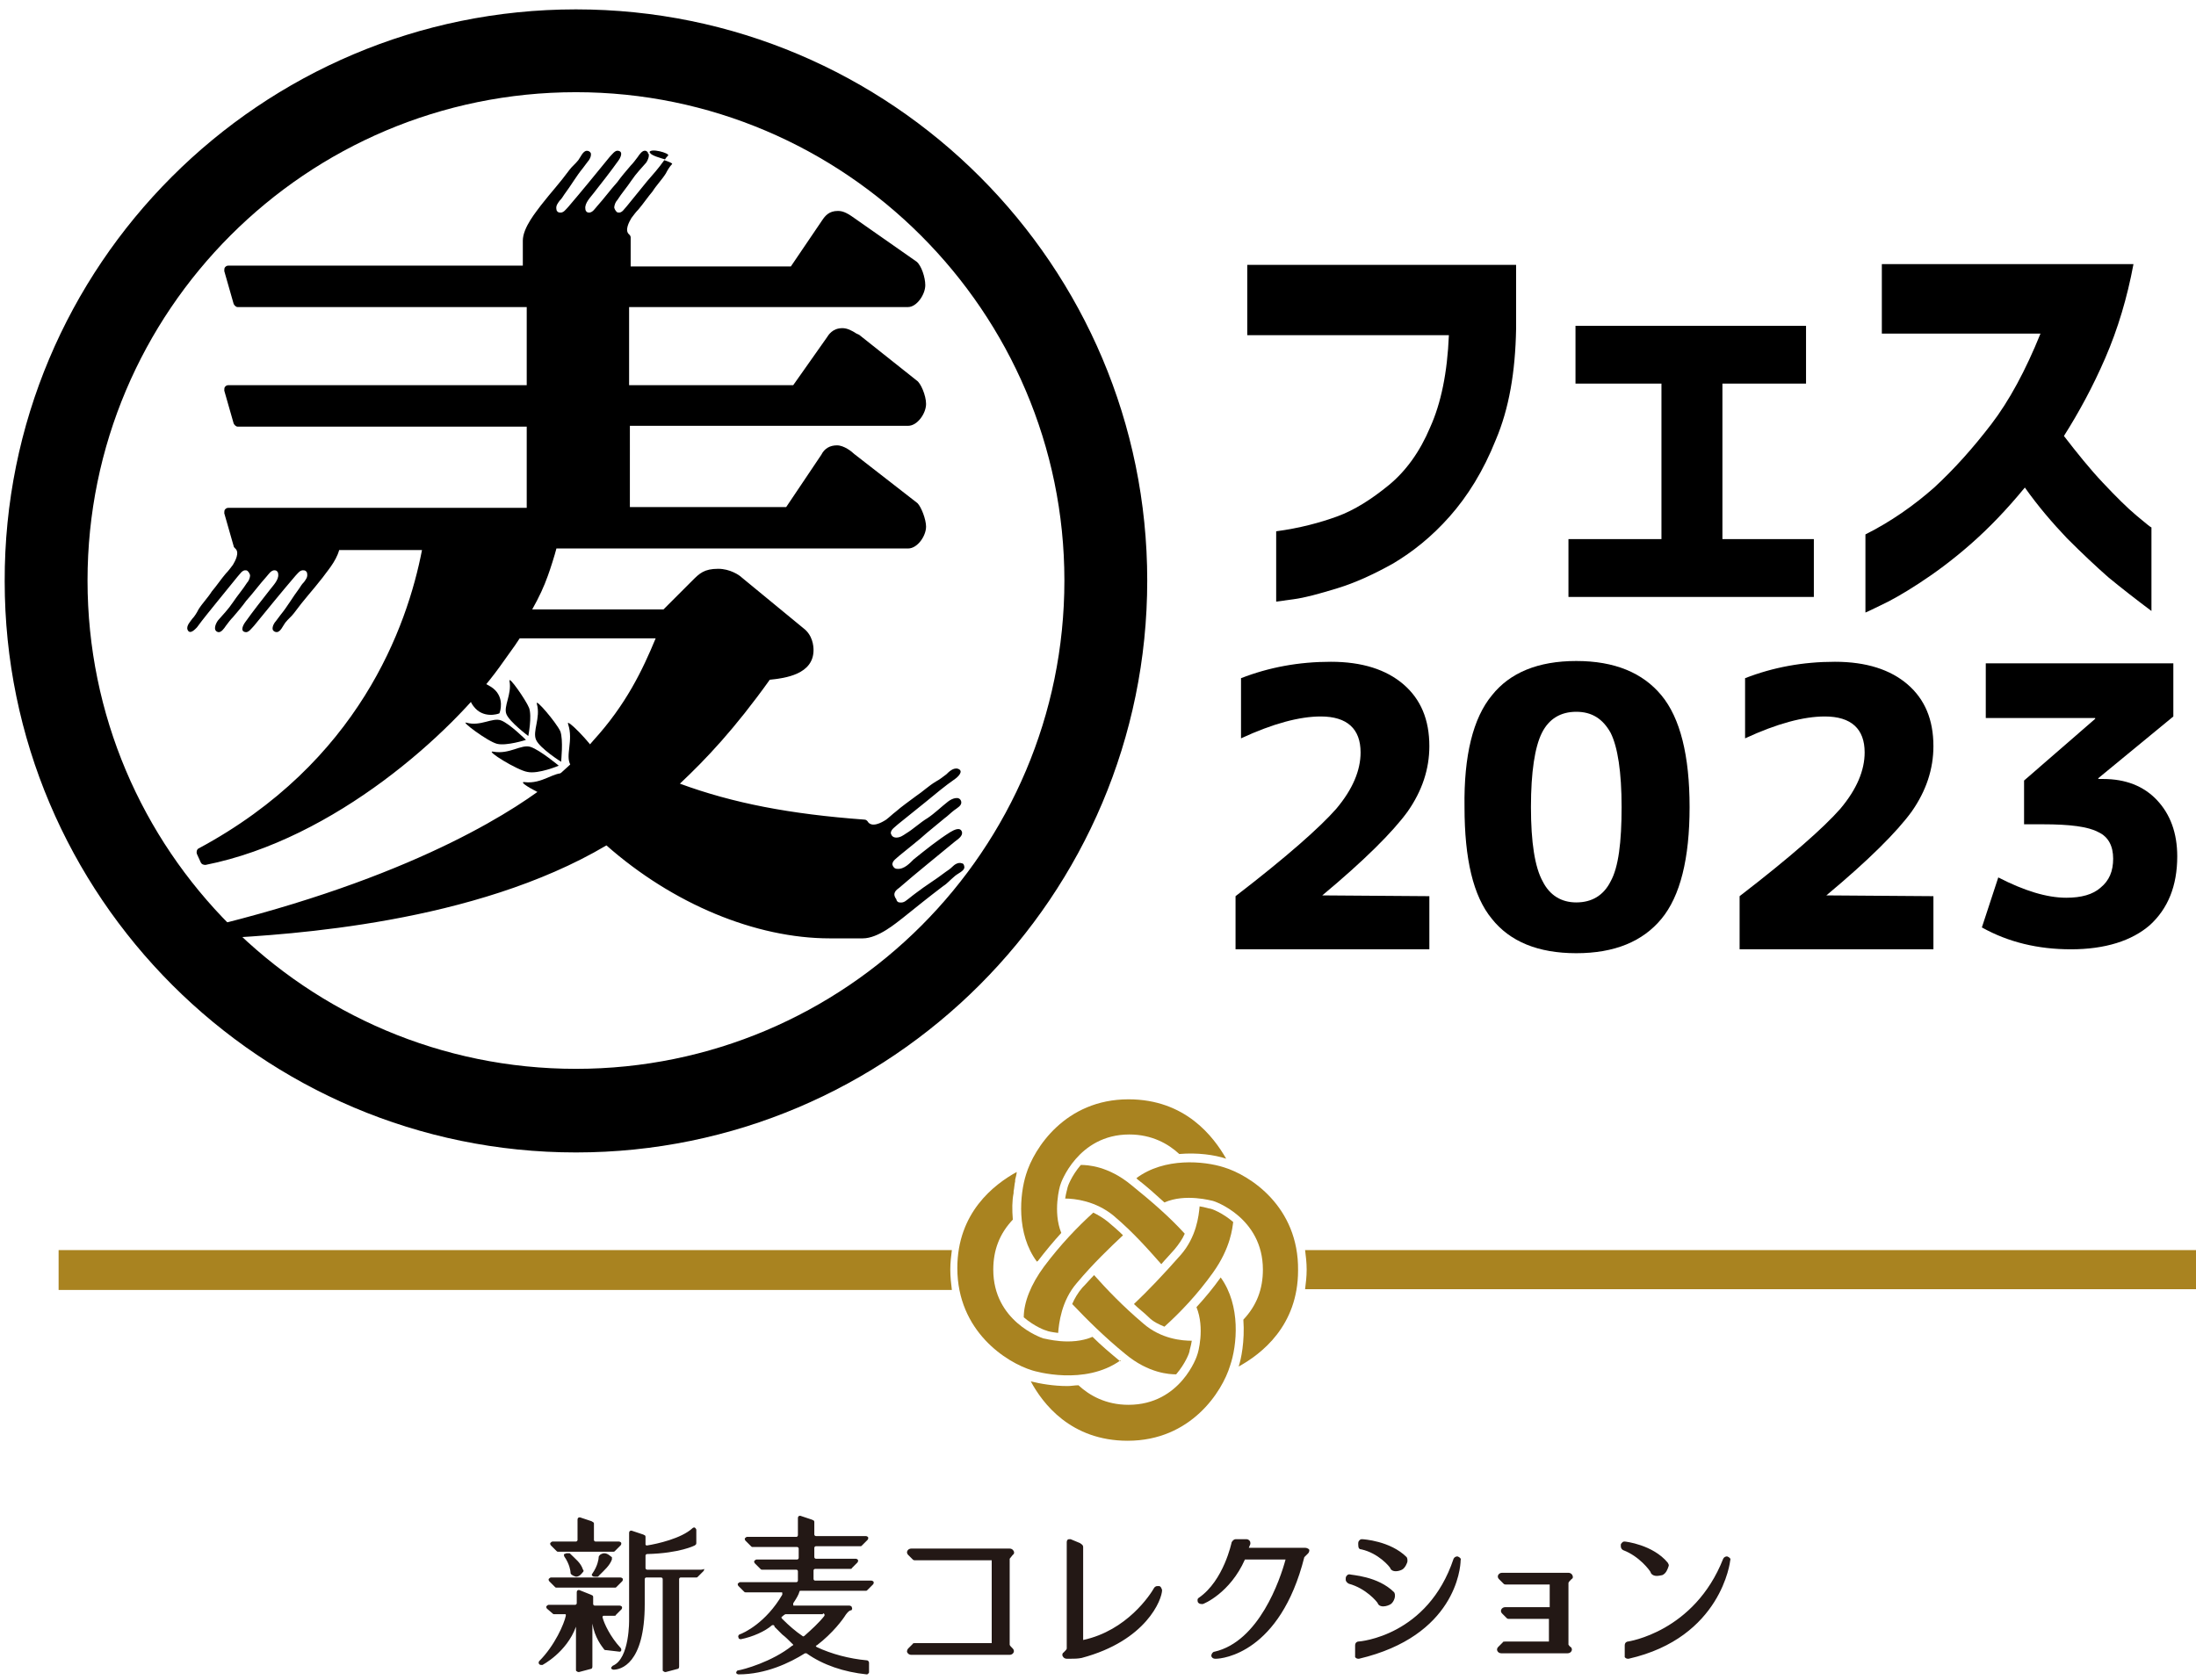
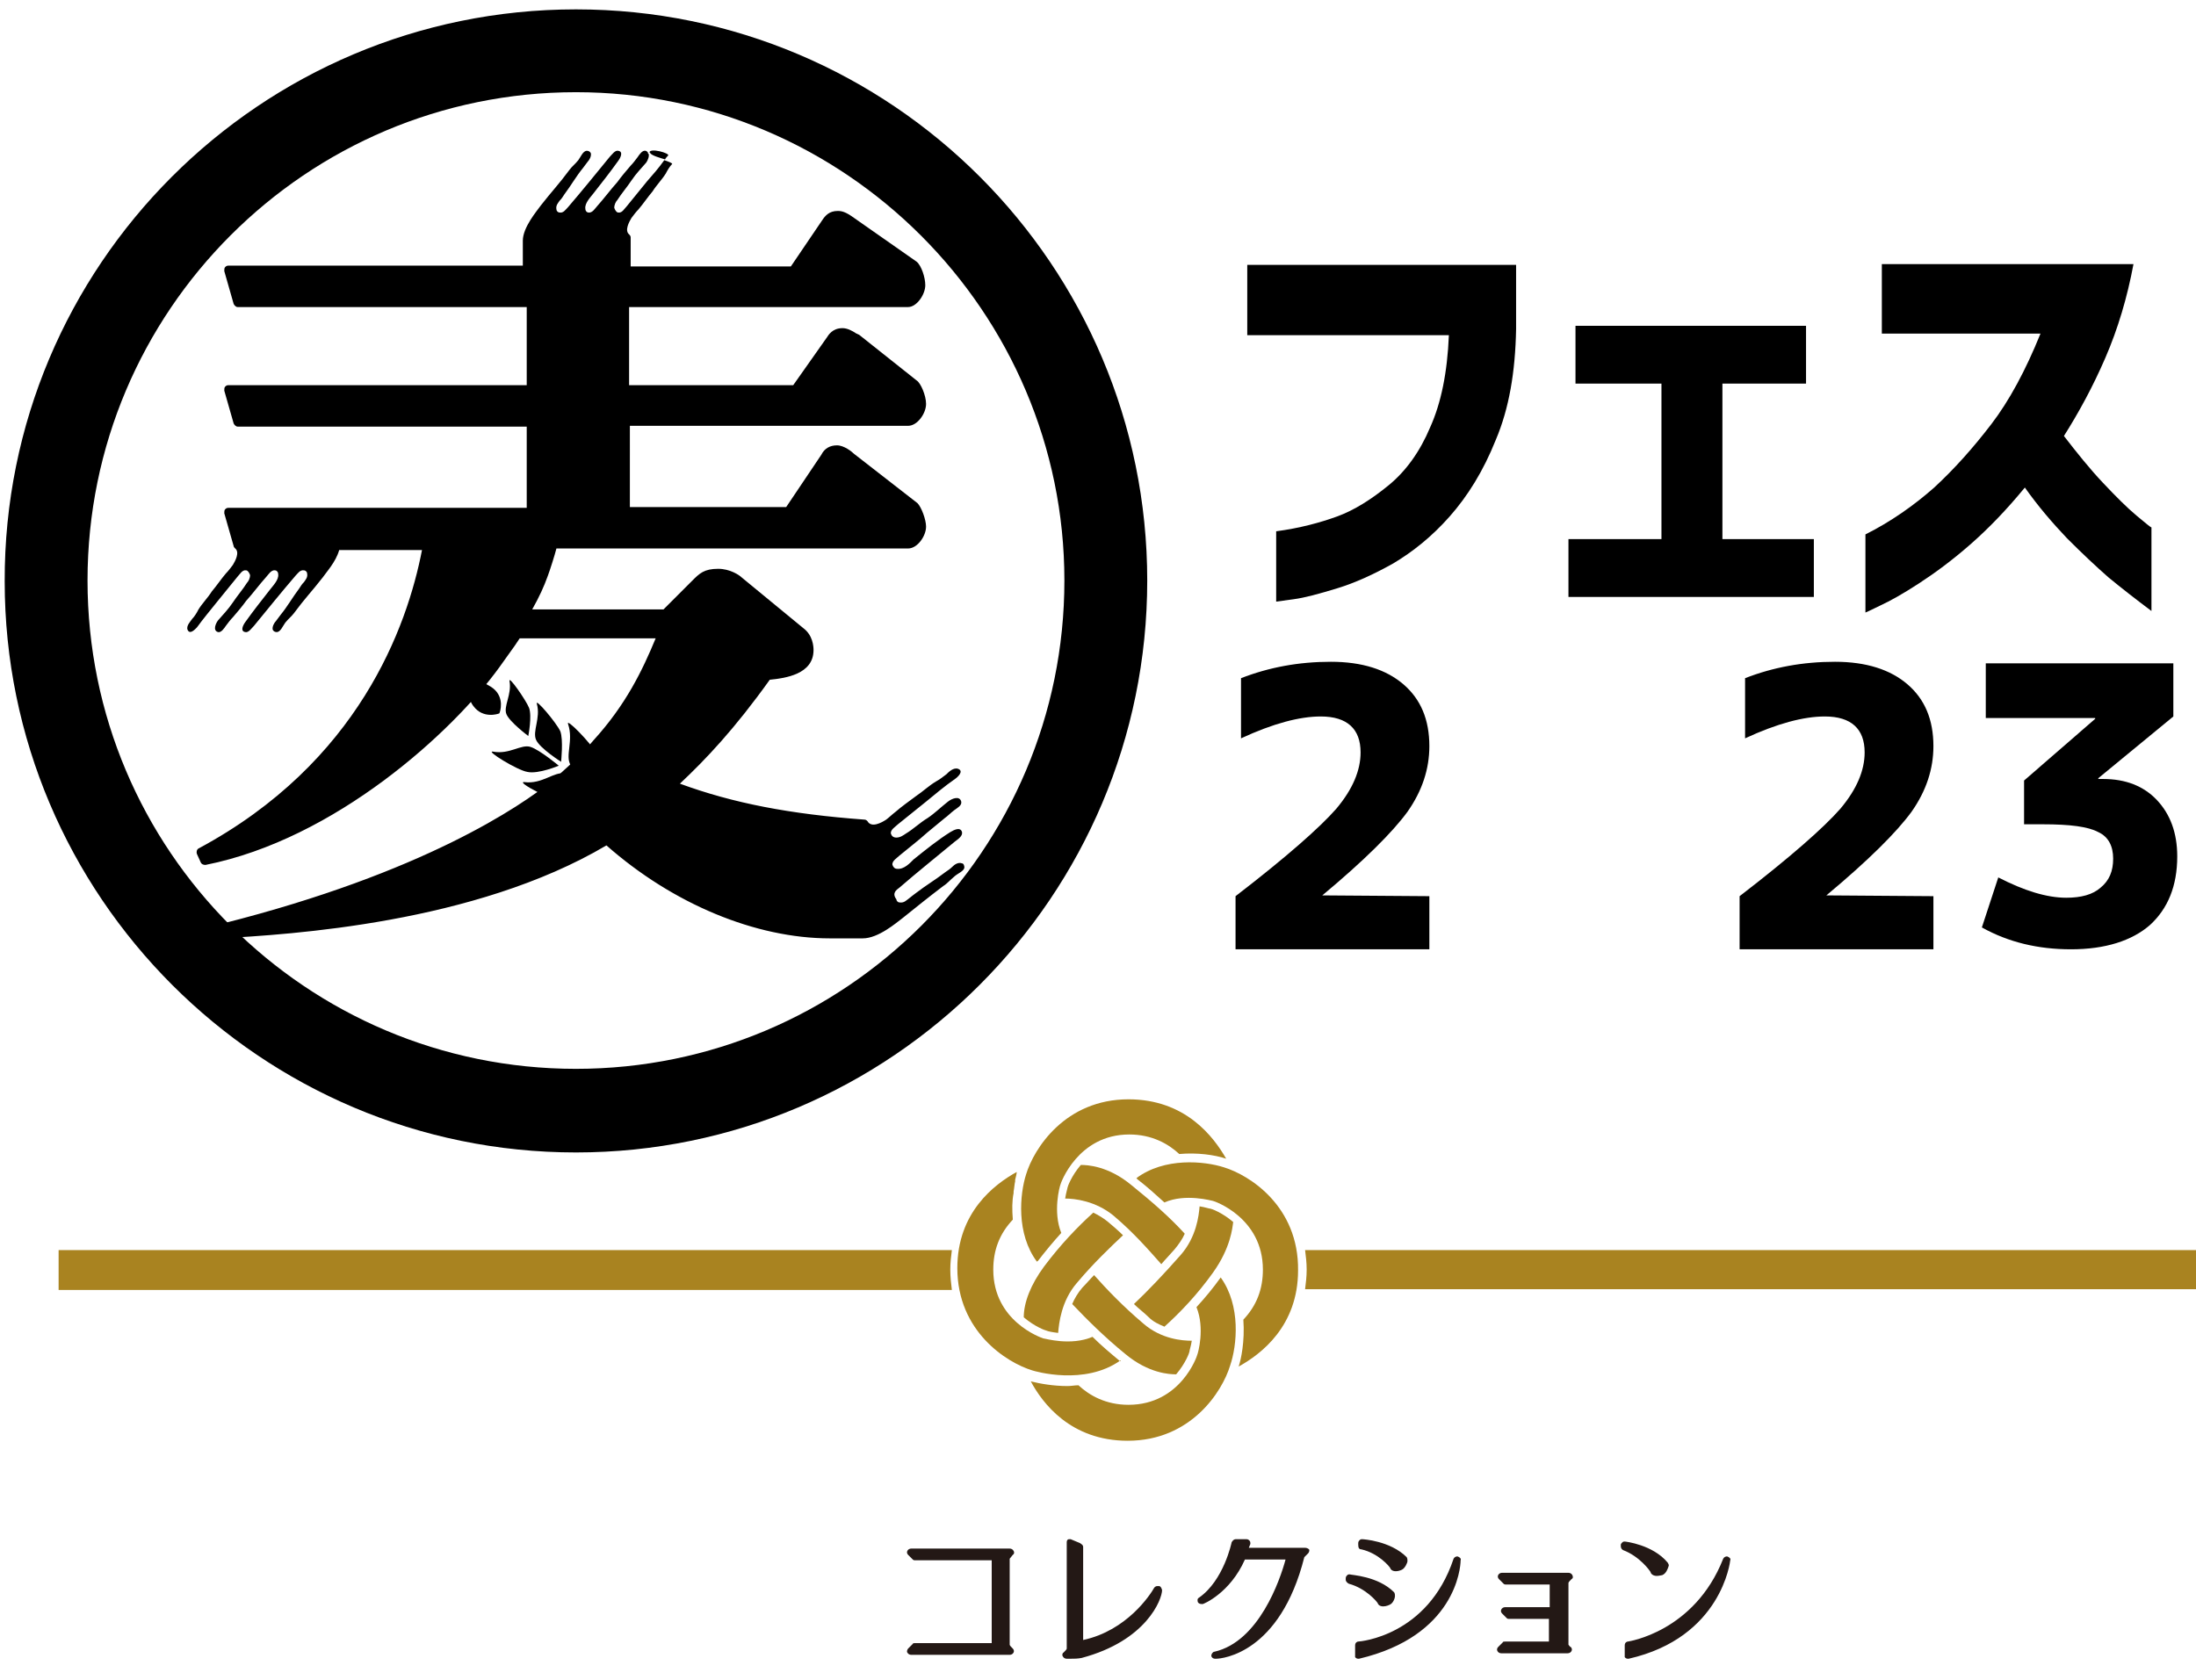
<svg xmlns="http://www.w3.org/2000/svg" version="1.1" id="レイヤー_1" x="0px" y="0px" width="281px" height="215px" viewBox="0 0 281 215" style="enable-background:new 0 0 281 215;" xml:space="preserve">
  <style type="text/css">
	.st0{fill:#A98320;}
	.st1{fill:#231815;}
</style>
  <g>
    <path d="M159.6,42.9v-9H194v8.2c-0.1,5.5-0.9,10.2-2.6,14.2c-1.6,4-3.6,7.2-5.9,9.8c-2.3,2.6-4.7,4.5-7.2,6   c-2.5,1.4-4.9,2.5-7.2,3.2c-2.3,0.7-4.1,1.2-5.6,1.4c-1.4,0.2-2.2,0.3-2.2,0.3v-9c3-0.4,5.6-1.1,7.8-1.9c2.2-0.8,4.4-2.2,6.6-4   c2.2-1.8,4-4.3,5.3-7.4c1.4-3.1,2.2-7,2.4-11.8H159.6z" />
    <path d="M201.6,49.1v-7.4h29.5v7.4h-10.7V69h11.7v7.4h-31.4V69h11.9V49.1H201.6z" />
    <path d="M240.8,42.8v-9H273c-0.8,4.3-2,8.3-3.6,12c-1.6,3.7-3.4,7-5.3,10c1.7,2.2,3.3,4.2,5,6c1.7,1.8,3.1,3.2,4.3,4.2   c1.2,1,1.8,1.5,1.9,1.5v10.7c-2-1.5-3.8-2.9-5.5-4.3c-1.6-1.4-3.4-3.1-5.3-5c-1.9-2-3.7-4.1-5.4-6.5c-2.3,2.8-4.6,5.2-7,7.3   c-2.4,2.1-4.6,3.7-6.6,5c-2,1.3-3.6,2.2-4.9,2.8c-1.2,0.6-1.9,0.9-1.9,0.9v-10c3.2-1.6,6.2-3.7,8.8-6c2.6-2.4,5-5.1,7.3-8.1   c2.3-3,4.4-6.9,6.3-11.6H240.8z" />
  </g>
  <path d="M169.2,114.6L169.2,114.6l13.7,0.1v6.8h-24.8v-6.8c6.5-5,10.8-8.8,12.9-11.2c2.1-2.5,3.1-4.9,3.1-7.2c0-3-1.7-4.6-5.1-4.6  c-2.7,0-6.1,0.9-10.2,2.8v-7.7c3.6-1.4,7.4-2.1,11.5-2.1c4,0,7.1,1,9.3,2.9c2.2,1.9,3.3,4.5,3.3,7.9c0,2.9-0.9,5.7-2.8,8.4  C178.2,106.5,174.6,110.1,169.2,114.6z" />
-   <path d="M190.9,89c2.3-2.9,5.9-4.4,10.8-4.4c4.9,0,8.5,1.5,10.9,4.4c2.4,2.9,3.6,7.7,3.6,14.3c0,6.6-1.2,11.4-3.6,14.3  c-2.4,2.9-6,4.4-10.9,4.4c-4.9,0-8.5-1.5-10.8-4.4c-2.4-2.9-3.5-7.7-3.5-14.3C187.3,96.7,188.5,91.9,190.9,89z M197.4,112.8  c0.9,1.8,2.4,2.7,4.3,2.7c2,0,3.5-0.9,4.4-2.7c1-1.8,1.4-5,1.4-9.5c0-4.5-0.5-7.7-1.4-9.5c-1-1.8-2.4-2.7-4.4-2.7  c-2,0-3.5,0.9-4.4,2.7c-0.9,1.8-1.4,5-1.4,9.5C195.9,107.8,196.4,111,197.4,112.8z" />
  <path d="M233.7,114.6L233.7,114.6l13.7,0.1v6.8h-24.8v-6.8c6.5-5,10.8-8.8,12.9-11.2c2.1-2.5,3.1-4.9,3.1-7.2c0-3-1.7-4.6-5.1-4.6  c-2.7,0-6.1,0.9-10.2,2.8v-7.7c3.6-1.4,7.4-2.1,11.5-2.1c4,0,7.1,1,9.3,2.9c2.2,1.9,3.3,4.5,3.3,7.9c0,2.9-0.9,5.7-2.8,8.4  C242.7,106.5,239.1,110.1,233.7,114.6z" />
  <g>
    <path d="M254.1,84.9h24v6.8l-9.6,7.9v0.1h0.6c2.9,0,5.2,0.9,6.9,2.7c1.7,1.8,2.6,4.2,2.6,7.2c0,3.8-1.2,6.7-3.5,8.8   c-2.3,2-5.7,3.1-10.1,3.1c-4.2,0-8-0.9-11.4-2.8l2.1-6.4c3.3,1.7,6.2,2.6,8.7,2.6c1.9,0,3.4-0.4,4.4-1.3c1.1-0.9,1.6-2.1,1.6-3.7   c0-1.6-0.6-2.8-1.9-3.4c-1.3-0.7-3.6-1-7.1-1H259v-5.6l9.1-7.9v-0.1h-14V84.9z" />
  </g>
  <g>
    <path class="st0" d="M167,160c0.1,0.8,0.2,1.6,0.2,2.5c0,0.9-0.1,1.7-0.2,2.5h114.4V160H167z" />
    <path class="st0" d="M121.6,162.5c0-0.9,0.1-1.7,0.2-2.5H7.5v5.1h114.3C121.7,164.3,121.6,163.4,121.6,162.5z" />
    <path class="st0" d="M141.8,156.4c-0.6-0.5-1.3-0.9-1.9-1.2c-2,1.8-4.2,4.1-6.3,6.9c-1.7,2.3-2.6,4.6-2.6,6.5   c1.4,1.2,2.8,1.7,2.9,1.7c0.2,0.1,0.7,0.2,1.5,0.3c0.1-1.2,0.4-4.1,2.4-6.4c2.1-2.5,4.2-4.5,5.9-6.1   C143.1,157.5,142.5,157,141.8,156.4z" />
    <path class="st0" d="M136.3,153.4c1.2,0,3.9,0.3,6.2,2.2c2.6,2.2,4.5,4.4,6.1,6.2c0.5-0.6,1.1-1.2,1.7-1.9c0.5-0.6,1-1.3,1.3-2   c-1.9-2.1-4.2-4.1-6.8-6.2c-3-2.5-5.7-2.6-6.5-2.6c-1.2,1.4-1.7,2.8-1.7,2.9C136.6,152.1,136.4,152.7,136.3,153.4z" />
    <path class="st0" d="M156.6,149.4c-2.5-0.8-7.6-1.3-11.2,1.4c0,0,0.1,0,0.1,0.1c1.3,1,2.4,2,3.5,3c2.7-1.2,6.1-0.2,6.2-0.2   c0,0,0,0,0,0c0.1,0,6.4,2.1,6.4,8.8c0,2.5-0.8,4.6-2.5,6.4c0.2,2.8-0.3,5.1-0.6,6c2.9-1.6,7.6-5.2,7.6-12.3   C166.2,154.4,159.9,150.4,156.6,149.4z" />
    <path class="st0" d="M154.9,154.7c-0.2,0-0.7-0.2-1.4-0.3c-0.1,1.2-0.4,3.9-2.4,6.2c-2.2,2.5-4.3,4.7-6,6.3   c0.6,0.6,1.3,1.1,1.9,1.7c0.6,0.6,1.3,0.9,2,1.2c2-1.8,4.2-4.1,6.2-6.9c0,0,0,0,0,0c2.3-3.2,2.5-5.8,2.6-6.5   C156.4,155.2,155,154.7,154.9,154.7z" />
    <path class="st0" d="M144.4,140.7c-8.1,0-12.1,6.3-13.1,9.6c-0.8,2.5-1.3,7.6,1.4,11.2c0,0,0-0.1,0.1-0.1c1-1.3,2-2.5,3-3.6   c-1.1-2.7-0.2-6-0.1-6.2c0-0.1,2.2-6.4,8.8-6.4c2.9,0,5,1.2,6.4,2.5c2.3-0.2,4.5,0.1,6,0.6C155.3,145.5,151.7,140.7,144.4,140.7z" />
    <path class="st0" d="M143.3,174.2c-1.2-1-2.4-2-3.5-3.1c-2.8,1.2-6.1,0.2-6.3,0.2c-0.3-0.1-6.4-2.2-6.4-8.8c0-2.5,0.8-4.6,2.5-6.4   c-0.1-1.3-0.1-2.4,0.1-3.4c0-0.1,0-0.1,0-0.2c0.1-0.5,0.1-0.9,0.2-1.3c0-0.1,0-0.1,0-0.2c0.1-0.4,0.2-0.8,0.2-1   c-2.9,1.6-7.6,5.2-7.6,12.3c0,8.1,6.3,12.1,9.6,13.1c0.3,0.1,6.7,2,11.3-1.3C143.4,174.3,143.4,174.2,143.3,174.2z" />
    <path class="st0" d="M146.3,169.4c-2.6-2.2-4.7-4.4-6.3-6.2c-0.5,0.5-1,1.1-1.5,1.6c-0.6,0.7-1,1.4-1.3,2.1   c1.8,1.9,4.1,4.2,6.8,6.4c3,2.5,5.7,2.6,6.5,2.6c1.2-1.4,1.7-2.8,1.7-2.9c0-0.2,0.2-0.7,0.3-1.4   C151.3,171.6,148.6,171.4,146.3,169.4z" />
    <path class="st0" d="M156.2,163.5C156.1,163.5,156.1,163.5,156.2,163.5L156.2,163.5c-1,1.4-2,2.6-3.1,3.8c1.1,2.7,0.2,5.9,0.1,6.1   c0,0.1-2.1,6.4-8.8,6.4c-2.9,0-5-1.2-6.4-2.5c-0.5,0-0.9,0.1-1.4,0.1c-1.8,0-3.5-0.3-4.7-0.6c1.5,2.8,5.1,7.6,12.4,7.6   c8.1,0,12.1-6.3,13.1-9.6C158.3,172.2,158.8,167.1,156.2,163.5z" />
  </g>
  <path d="M73.7,147.5c-40.3,0-73.1-32.8-73.1-73.1C0.5,34,33.3,1.2,73.7,1.2s73.1,32.8,73.1,73.1C146.8,114.7,114,147.5,73.7,147.5z   M73.7,11.8c-34.5,0-62.5,28-62.5,62.5c0,34.5,28,62.5,62.5,62.5s62.5-28,62.5-62.5C136.2,39.9,108.1,11.8,73.7,11.8z" />
  <g>
    <g>
      <path d="M76.9,100.8c0,0-3.2-1.7-3.9-2.9c-0.7-1.2,0.4-3.1-0.3-5.2c-0.4-1,3,2.5,3.6,3.7C77,97.6,76.9,100.8,76.9,100.8z" />
      <path d="M72.3,99c1.3,0.3,4.3,2.4,4.3,2.4c0,0-2.8,1.5-4.3,1.3c-1.5-0.1-6.4-2.7-5.2-2.6C69.4,100.4,70.9,98.7,72.3,99z" />
      <path d="M71.8,97.5c0,0-2.7-1.7-3.2-2.8c-0.5-1.1,0.6-2.8,0.1-4.6c-0.3-0.9,2.5,2.4,3,3.5C72.1,94.7,71.8,97.4,71.8,97.5z" />
      <path d="M63.1,96.2c2.1,0.4,3.6-1,4.8-0.6c1.2,0.4,3.6,2.4,3.6,2.4c0,0-2.6,1.1-4,0.8C66.2,98.6,62,96,63.1,96.2z" />
      <path d="M67.6,94.2c0,0-2.4-1.8-2.8-2.8c-0.4-1,0.7-2.5,0.4-4.2c-0.2-0.9,2.1,2.4,2.5,3.4C68.1,91.7,67.6,94.2,67.6,94.2z" />
-       <path d="M64.1,92.2c1.1,0.4,3.2,2.5,3.2,2.5c0,0-2.5,0.8-3.7,0.5c-1.2-0.3-4.8-3-3.9-2.7C61.5,93,63,91.8,64.1,92.2z" />
      <path d="M63.9,91.3c-0.2,0.1-2.1,0.7-3.3-0.9c-0.6-0.7-1.6-3.6-1.5-4.2c0.6,0.1,3.4,1.4,4,1.9C64.6,89.3,64,91.1,63.9,91.3z" />
    </g>
    <g>
      <path d="M115.1,113.6c2.3-2,4.7-3.9,7.1-5.9c0.4-0.3,1-0.7,0.9-1.2c-0.2-0.7-1-0.3-1.5,0c-1.6,1-3.2,2.3-4.7,3.5    c-0.4,0.4-1.2,1.3-2.1,1.2c-0.3,0-0.5-0.2-0.6-0.5c-0.1-0.5,0.6-0.9,0.9-1.2c1.2-1,2.4-1.9,3.5-2.9c0.7-0.6,1.6-1.3,2.3-1.9    c0.3-0.2,0.8-0.7,1.2-1c0.4-0.3,1-0.6,0.9-1.1c-0.2-0.8-1.2-0.4-1.7,0c-0.9,0.7-1.7,1.5-2.6,2.1c-1,0.6-1.8,1.4-2.8,2    c-0.3,0.2-0.7,0.5-1.2,0.5c-0.4,0-0.6-0.2-0.7-0.5c-0.1-0.5,0.6-0.9,0.9-1.2c1.1-0.9,2.5-2,3.6-2.9c1.1-0.9,2.4-2,3.7-2.9    c0.3-0.2,1.2-1,0.4-1.3c-0.6-0.2-1.2,0.4-1.5,0.7c-0.4,0.3-0.9,0.7-1.3,0.9c-1,0.6-1.7,1.3-2.6,1.9c-0.8,0.6-1.8,1.3-2.6,2    c-0.4,0.3-0.8,0.7-1.2,1c-0.6,0.4-1.9,1.1-2.4,0.2l0,0c-0.1-0.1-0.2-0.2-0.4-0.2c-9.5-0.7-16.8-2.1-23.6-4.6    c3.3-3.1,7-7,11.5-13.3c2-0.2,5.6-0.7,5.6-3.8c0-0.5-0.1-1.9-1.3-2.8l-7.9-6.5c-0.3-0.3-1.5-1.1-3-1.1c-1.8,0-2.4,0.6-3.3,1.5    L84.9,78H68.1c0.9-1.6,1.5-2.9,2-4.3c0.3-0.8,0.9-2.7,1.1-3.5h45c1.2,0,2.3-1.6,2.3-2.8c0-0.9-0.6-2.5-1.1-3l-8.1-6.3    c-0.3-0.3-1.3-1.1-2.2-1.1c-0.9,0-1.6,0.4-2,1.2l-4.5,6.7h-20V54.5h35.6c1.2,0,2.3-1.6,2.3-2.8c0-1.1-0.7-2.7-1.2-3l-7.3-5.8    c0,0-0.1-0.1-0.2-0.1c0,0-0.1-0.1-0.2-0.1c-0.6-0.4-1.2-0.7-1.8-0.7c-1.3,0-1.8,0.9-2,1.2l-4.3,6.1h-21v-10v0h35.7    c1.1,0,2.2-1.6,2.2-2.8c0-1-0.5-2.5-1.1-3l-8-5.6c-1.1-0.8-1.6-0.9-2.1-0.9c-1.1,0-1.6,0.6-2,1.2l-4,5.9H80.7v-3.7    c0-0.2-0.1-0.3-0.2-0.4l0,0c-0.6-0.5,0-1.6,0.3-2.1c0.3-0.4,0.6-0.8,0.9-1.1c0.6-0.7,1.2-1.6,1.8-2.3c0.5-0.8,1.2-1.5,1.7-2.3    c0.2-0.4,0.5-0.9,0.8-1.2c0.1-0.1-0.4-0.3-1-0.5c-0.7,1-1.5,1.9-2.2,2.7c-0.8,1-1.8,2.2-2.6,3.2c-0.3,0.3-0.6,0.9-1.1,0.8    c-0.2,0-0.4-0.3-0.5-0.6c0-0.4,0.2-0.8,0.4-1c0.5-0.8,1.2-1.6,1.8-2.5c0.6-0.9,1.3-1.6,1.9-2.3c0.2-0.3,0.4-0.8,0.3-1.1    c0,0,0,0-0.1-0.1c0,0,0-0.1,0-0.1c-0.1-0.1-0.2-0.2-0.3-0.2c-0.4-0.1-0.8,0.5-1,0.8c-0.3,0.4-0.6,0.8-0.9,1.1    c-0.6,0.7-1.2,1.4-1.7,2.1c-0.9,1-1.7,2.1-2.6,3.1c-0.2,0.2-0.6,0.9-1.1,0.8c-0.2,0-0.4-0.2-0.4-0.5c-0.1-0.7,0.7-1.5,1-1.9    c1.1-1.4,2.2-2.8,3.2-4.2c0.3-0.4,0.7-1.2,0-1.3c-0.4-0.1-0.8,0.5-1.1,0.8c-1.8,2.2-3.5,4.3-5.3,6.4c-0.3,0.3-0.6,0.8-1.1,0.7    c-0.2,0-0.4-0.2-0.4-0.4c-0.1-0.5,0.2-0.8,0.4-1.1c0.3-0.3,0.4-0.5,0.6-0.8c0.9-1.2,1.5-2.3,2.4-3.4c0.2-0.3,0.4-0.5,0.6-0.8    c0.2-0.2,0.5-0.7,0.4-1.1c-0.1-0.2-0.3-0.3-0.5-0.3c-0.5,0-0.8,0.8-1.1,1.2c-0.4,0.5-0.8,0.8-1.1,1.2c-1.4,1.9-2.3,2.8-3.7,4.6    c-0.5,0.7-2.3,2.8-2.3,4.5l0,0.2h0v3H29.2c-0.2,0-0.3,0.1-0.4,0.2c-0.1,0.1-0.1,0.3-0.1,0.5l1.2,4.2c0.1,0.2,0.3,0.4,0.5,0.4h37v0    v10H29.2c-0.2,0-0.3,0.1-0.4,0.2c-0.1,0.1-0.1,0.3-0.1,0.5l1.2,4.2c0.1,0.2,0.3,0.4,0.5,0.4h37V65H29.2c-0.2,0-0.3,0.1-0.4,0.2    c-0.1,0.1-0.1,0.3-0.1,0.5l1.2,4.2c0,0.1,0.1,0.2,0.2,0.3l0,0c0.6,0.5,0,1.6-0.3,2.1c-0.3,0.4-0.6,0.8-0.9,1.1    c-0.6,0.7-1.2,1.6-1.8,2.3c-0.5,0.8-1.2,1.5-1.7,2.3c-0.2,0.4-0.5,0.9-0.8,1.2c-0.2,0.3-0.8,0.9-0.6,1.4c0.3,0.7,1-0.1,1.2-0.3    c0.8-1.1,1.8-2.3,2.6-3.3c0.8-1,1.8-2.2,2.6-3.2c0.3-0.3,0.6-0.9,1.1-0.8c0.2,0,0.4,0.3,0.5,0.6c0,0.4-0.2,0.8-0.4,1    c-0.5,0.8-1.2,1.6-1.8,2.5c-0.6,0.9-1.3,1.6-1.9,2.3c-0.3,0.4-0.7,1.3,0,1.5c0.4,0.1,0.8-0.5,1-0.8c0.3-0.4,0.6-0.8,0.9-1.1    c0.6-0.7,1.2-1.4,1.7-2.1c0.9-1,1.7-2.1,2.6-3.1c0.2-0.2,0.6-0.9,1.1-0.8c0.2,0,0.4,0.2,0.4,0.5c0.1,0.7-0.7,1.5-1,1.9    c-1.1,1.4-2.2,2.8-3.2,4.2c-0.3,0.4-0.7,1.2,0,1.3c0.4,0.1,0.8-0.5,1.1-0.8c1.8-2.2,3.5-4.3,5.3-6.4c0.3-0.3,0.6-0.8,1.1-0.7    c0.2,0,0.4,0.2,0.4,0.4c0.1,0.5-0.2,0.8-0.4,1.1c-0.3,0.3-0.4,0.5-0.6,0.8c-0.9,1.2-1.5,2.3-2.4,3.4c-0.2,0.3-0.4,0.5-0.6,0.8    c-0.2,0.2-0.5,0.7-0.4,1.1c0.1,0.2,0.3,0.3,0.5,0.3c0.5,0,0.8-0.8,1.1-1.2c0.4-0.5,0.8-0.8,1.1-1.2c1.4-1.9,2.3-2.8,3.7-4.6    c0.4-0.6,1.7-2,2.1-3.5h10.6c-1.9,9.8-8.1,27.2-28.6,38.2c-0.2,0.1-0.3,0.4-0.2,0.7l0.5,1.1c0.1,0.2,0.3,0.3,0.6,0.3    c16.6-3.3,31.6-17,37.6-25.3l2-2.8l0.6-0.9h17.4c-1.7,4.1-3.8,8.5-8,13.1c-1.6,2-5,4.9-5.2,5.1c-4.1,3.3-16.5,11.8-42.2,18.3    c-0.1,0-0.2,0.1-0.3,0.2l-0.6,1c-0.1,0.2-0.1,0.4,0,0.5c0.1,0.2,0.3,0.2,0.4,0.2c0,0,0,0,0,0l0.2,0c8.9-0.5,32.5-1.9,49.4-11.9    c8.5,7.5,19.1,11.9,28.6,11.9h4.2c2,0,4.3-2,5.1-2.6c2-1.6,3.1-2.5,5.2-4.1c0.5-0.3,0.9-0.8,1.4-1.2c0.4-0.4,1.3-0.7,1.3-1.2    c0-0.2-0.1-0.5-0.3-0.5c-0.5-0.2-1,0.2-1.2,0.4c-0.3,0.3-0.6,0.5-0.9,0.7c-1.3,1-2.5,1.7-3.8,2.7c-0.3,0.2-0.5,0.4-0.9,0.7    c-0.3,0.2-0.6,0.6-1.2,0.5c-0.2,0-0.4-0.2-0.4-0.4C114.1,114.3,114.7,113.9,115.1,113.6z" />
      <path d="M83.2,19.6c0.2,0.3,1.2,0.6,1.9,0.8c0.1-0.2,0.3-0.4,0.4-0.5c0.2-0.3-2.3-1-2.4-0.4C83.2,19.5,83.2,19.6,83.2,19.6z" />
    </g>
  </g>
  <g>
    <path class="st1" d="M167,198.1h-7.2c0.1-0.2,0.1-0.3,0.2-0.5c0-0.1,0-0.3-0.1-0.4c-0.1-0.1-0.2-0.2-0.4-0.2h-1.4   c-0.2,0-0.4,0.2-0.5,0.4c0,0-1,4.9-4.2,7.1c-0.2,0.1-0.2,0.4-0.1,0.6c0.1,0.1,0.2,0.2,0.5,0.2c0,0,0.1,0,0.1,0   c0.1,0,3.5-1.4,5.4-5.7h5.2c-0.7,2.6-3.4,10.5-9.1,11.8c-0.2,0-0.4,0.3-0.4,0.5c0,0.2,0.2,0.4,0.5,0.4l0.1,0h0   c0.8,0,8.2-0.7,11.3-13l0.5-0.5c0.1-0.1,0.2-0.4,0.1-0.5C167.4,198.2,167.2,198.1,167,198.1z M148.3,203c0,0-0.1,0-0.2,0   c-0.2,0-0.3,0.1-0.4,0.2c0,0,0,0,0,0c-0.5,0.9-3.5,5.5-9.1,6.7V198c0-0.3-0.3-0.4-0.4-0.5l-1.2-0.5c0,0,0,0-0.1,0   c-0.1,0-0.3,0-0.3,0.1c-0.1,0.1-0.1,0.2-0.1,0.3l0,13.6c0,0.1-0.2,0.3-0.4,0.5c-0.2,0.1-0.2,0.4-0.1,0.5c0.1,0.2,0.3,0.3,0.5,0.3   l0.5,0c0.4,0,0.9,0,1.4-0.1c8.3-2.2,10.3-7.5,10.3-8.7C148.6,203.2,148.5,203,148.3,203z M200.7,210.5v-7.9c0-0.1,0.2-0.3,0.4-0.5   c0.2-0.1,0.2-0.3,0.1-0.5c-0.1-0.2-0.3-0.3-0.5-0.3h-8.5c-0.2,0-0.4,0.1-0.5,0.3c-0.1,0.2,0,0.4,0.1,0.5l0.6,0.6   c0.1,0.1,0.2,0.1,0.3,0.1h5.6v2.9h-5.7c-0.2,0-0.4,0.1-0.5,0.3c-0.1,0.2,0,0.4,0.1,0.5l0.6,0.6c0.1,0.1,0.2,0.1,0.3,0.1h5.1v2.9   h-5.6c-0.1,0-0.3,0-0.3,0.1l-0.6,0.6c-0.1,0.1-0.2,0.3-0.1,0.5c0.1,0.2,0.3,0.3,0.5,0.3h8.5c0.2,0,0.4-0.1,0.5-0.3   c0.1-0.2,0-0.4-0.1-0.5C200.9,210.8,200.7,210.5,200.7,210.5z M129.6,199c0.2-0.1,0.2-0.4,0.1-0.5c-0.1-0.2-0.3-0.3-0.5-0.3h-12.6   c-0.2,0-0.4,0.1-0.5,0.3c-0.1,0.2,0,0.4,0.1,0.5l0.6,0.6c0.1,0.1,0.2,0.1,0.3,0.1h9.8v10.6h-9.8c-0.1,0-0.3,0-0.3,0.1l-0.6,0.6   c-0.1,0.1-0.2,0.4-0.1,0.5c0.1,0.2,0.3,0.3,0.5,0.3h12.6c0.2,0,0.4-0.1,0.5-0.3c0.1-0.2,0-0.4-0.1-0.5c-0.2-0.2-0.4-0.4-0.4-0.5   v-11C129.3,199.4,129.5,199.1,129.6,199z M176.3,205.2c0,0.1,0.2,0.4,0.7,0.4c0.4,0,0.8-0.2,0.8-0.2c0.5-0.2,0.7-0.9,0.7-1.1   c0-0.2,0-0.3-0.1-0.5c-2.1-2.1-5.5-2.2-5.7-2.3c-0.1,0-0.2,0-0.3,0.1c-0.1,0.1-0.2,0.2-0.2,0.4v0.2c0,0.2,0.2,0.4,0.4,0.5   C174.8,203.3,176.2,205,176.3,205.2z M211.2,201.2c0,0.1,0.2,0.5,0.8,0.5c0.3,0,0.6-0.1,0.7-0.1c0.5-0.2,0.7-0.8,0.8-1.1   c0.1-0.2,0-0.3-0.1-0.5c-1.9-2.3-5.4-2.7-5.5-2.7c-0.1,0-0.2,0-0.3,0.1c-0.1,0.1-0.2,0.2-0.2,0.3l0,0.2c0,0.2,0.1,0.4,0.3,0.5   C209.8,199.2,211.1,201,211.2,201.2z M174.2,198.3c2.2,0.5,3.6,2.2,3.7,2.4c0,0.1,0.2,0.4,0.7,0.4c0.3,0,0.6-0.1,0.8-0.2   c0.4-0.2,0.7-0.9,0.7-1.1c0-0.2,0-0.3-0.1-0.5c-2.1-2.1-5.6-2.3-5.7-2.3c-0.1,0-0.2,0-0.3,0.1c-0.1,0.1-0.2,0.2-0.2,0.4v0.2   C173.8,198.1,173.9,198.3,174.2,198.3z M186.5,199.2c-0.2,0-0.4,0.1-0.5,0.3c-3.3,9.9-12,10.6-12.2,10.6c-0.1,0-0.4,0.1-0.4,0.5   l0,1.4c0,0,0,0.1,0,0.1c0.1,0.1,0.2,0.2,0.4,0.2c0,0,0.1,0,0.1,0c12.3-2.9,13-11.6,13-12.6C187,199.5,186.8,199.3,186.5,199.2z    M221,199.2c-0.2,0-0.4,0.1-0.5,0.3c-3.7,9.4-12.2,10.6-12.2,10.6c-0.1,0-0.4,0.1-0.4,0.5l0,1.4c0,0,0,0.1,0,0.1   c0.1,0.1,0.2,0.2,0.4,0.2c0,0,0.1,0,0.1,0c11.9-2.7,13-12.5,13-12.6C221.5,199.5,221.3,199.3,221,199.2z" />
-     <path class="st1" d="M89.7,200.9h-6.9c-0.1,0-0.2-0.1-0.2-0.2v-1.6c0-0.1,0.1-0.2,0.2-0.2c4.2-0.1,6.1-1.1,6.1-1.1   c0.1-0.1,0.2-0.1,0.2-0.3v-1.7c0-0.1-0.1-0.2-0.2-0.3c-0.1,0-0.2,0-0.3,0.1c-1.4,1.3-4.5,2-5.8,2.2c-0.1,0-0.1,0-0.1,0   c0,0-0.1-0.1-0.1-0.1v-1c0-0.2-0.1-0.2-0.3-0.3l-1.5-0.5c0,0,0,0,0,0c-0.2,0-0.3,0.1-0.3,0.3v11.1c0,0,0.1,5-2.1,5.9   c-0.1,0.1-0.2,0.2-0.2,0.3c0,0.1,0.2,0.2,0.3,0.2h0c0,0,0,0,0,0c0.9,0,4-0.7,4-8.4v-3.2c0-0.1,0.1-0.2,0.2-0.2h1.9   c0.1,0,0.2,0.1,0.2,0.2v11.6c0,0.1,0,0.2,0.1,0.2c0,0,0.1,0.1,0.2,0.1h0l0.1,0l1.5-0.4c0.1,0,0.2-0.1,0.2-0.3v-11.2   c0-0.1,0.1-0.2,0.2-0.2h2c0.1,0,0.1,0,0.2-0.1l0.7-0.7c0.1-0.1,0.1-0.2,0.1-0.3C89.9,200.9,89.8,200.9,89.7,200.9z M102.3,203.7   c0-0.1,0.1-0.1,0.2-0.1h8.3c0.1,0,0.1,0,0.2-0.1l0.7-0.7c0.1-0.1,0.1-0.2,0.1-0.3c0-0.1-0.2-0.2-0.3-0.2h-7.2   c-0.1,0-0.2-0.1-0.2-0.2V201c0-0.1,0.1-0.2,0.2-0.2h4.5c0.1,0,0.2,0,0.2-0.1l0.7-0.7c0.1-0.1,0.1-0.2,0.1-0.3   c0-0.1-0.2-0.2-0.3-0.2h-5.1c-0.1,0-0.2-0.1-0.2-0.2v-1.2c0-0.1,0.1-0.2,0.2-0.2h5.7c0.1,0,0.1,0,0.2-0.1l0.7-0.7   c0.1-0.1,0.1-0.2,0.1-0.3c0-0.1-0.2-0.2-0.3-0.2h-6.4c-0.1,0-0.2-0.1-0.2-0.2v-1.6c0-0.2-0.1-0.2-0.3-0.3c0,0,0,0,0,0l-1.5-0.5   c0,0,0,0,0,0c-0.2,0-0.3,0.1-0.3,0.3v2.2c0,0.1-0.1,0.1-0.1,0.2h-6.4c-0.1,0-0.2,0.1-0.3,0.2c0,0.1,0,0.2,0.1,0.3l0.7,0.7   c0.1,0.1,0.1,0.1,0.2,0.1h5.7c0,0,0,0,0,0c0.1,0,0.2,0.1,0.2,0.2v1.2c0,0.1-0.1,0.2-0.2,0.2h-5.2c-0.1,0-0.2,0.1-0.3,0.2   c0,0.1,0,0.2,0.1,0.3l0.7,0.7c0.1,0.1,0.1,0.1,0.2,0.1h4.4c0,0,0,0,0,0c0.1,0,0.2,0.1,0.2,0.2v1.2c0,0.1-0.1,0.2-0.2,0.2h-7.2   c-0.1,0-0.2,0.1-0.3,0.2c0,0.1,0,0.2,0.1,0.3l0.7,0.7c0.1,0.1,0.1,0.1,0.2,0.1h4.6c0.1,0,0.1,0,0.1,0.1c0,0,0,0.1,0,0.2   c-2.1,3.6-4.9,4.9-5.5,5.1c0,0,0,0,0,0c-0.1,0.1-0.2,0.2-0.1,0.4c0,0.1,0.1,0.2,0.3,0.2c0,0,0,0,0,0c1.5-0.3,3.1-1,4-1.8   c0,0,0.1,0,0.2,0c0,0,0.1,0.1,0.1,0.1c0,0,0,0,0,0.1c0.2,0.2,0.5,0.5,1,1c0.4,0.3,0.8,0.7,1.3,1.2c0,0,0.1,0.1,0.1,0.1   c0,0.1,0,0.1-0.1,0.1c-2.6,2.1-6.3,3.1-7,3.2l0,0c-0.1,0-0.2,0.2-0.2,0.3c0,0.1,0.2,0.2,0.3,0.2h0c3.5,0,6.6-1.5,8.5-2.7   c0.1,0,0.1,0,0.2,0c2.1,1.5,4.8,2.4,7.7,2.7c0.1,0,0.1,0,0.2-0.1c0.1-0.1,0.1-0.1,0.1-0.2v-1.2c0-0.1-0.1-0.3-0.3-0.3   c-2.2-0.2-4.5-0.8-6.4-1.7c0,0-0.1-0.1-0.1-0.1c0-0.1,0-0.1,0.1-0.1c2.1-1.6,3.4-3.4,3.7-3.9c0,0,0.4-0.6,0.7-0.6   c0,0,0.1,0,0.1-0.1c0.1-0.1,0-0.2,0-0.3c0-0.1-0.2-0.2-0.3-0.2h-7.1c-0.1,0-0.1,0-0.1-0.1c0,0,0-0.1,0-0.2   C101.9,204.6,102.2,204.1,102.3,203.7z M105.3,206.5c0.1,0,0.1,0,0.2,0.1c0,0,0,0.1,0,0.2c-0.7,0.9-1.7,1.8-2.6,2.6   c-0.1,0-0.1,0.1-0.2,0c-0.9-0.6-1.8-1.4-2.5-2.1c0,0-0.1-0.1-0.1-0.1c-0.1-0.1-0.1-0.1-0.1-0.2c0,0,0-0.1,0.1-0.1   c0.1-0.1,0.2-0.2,0.4-0.3c0,0,0.1,0,0.1,0H105.3z M77.3,198.8c-0.1,0-0.5,0.1-0.6,0.3c-0.1,0.1-0.1,0.2-0.1,0.3c0,0.1-0.1,1-0.8,2   c-0.1,0.1-0.1,0.2,0,0.3c0.1,0.1,0.2,0.1,0.3,0.1h0.3c0.1,0,0.2,0,0.2-0.1c0.8-0.8,1.4-1.3,1.7-2.1c0-0.1,0-0.2,0-0.3   C78.1,199.2,77.8,198.8,77.3,198.8z M71.2,198.5c0.1,0.1,0.1,0.1,0.2,0.1h7.1c0.1,0,0.1,0,0.2-0.1l0.7-0.7c0.1-0.1,0.1-0.2,0.1-0.3   c0-0.1-0.2-0.2-0.3-0.2h-3c-0.1,0-0.2-0.1-0.2-0.2v-2.1c0-0.2-0.2-0.2-0.3-0.3l-1.5-0.5c0,0,0,0,0,0c-0.2,0-0.3,0.1-0.3,0.3v2.6   c0,0.1-0.1,0.2-0.2,0.2h-3c-0.1,0-0.2,0.1-0.3,0.2c0,0.1,0,0.2,0.1,0.3L71.2,198.5z M72.8,198.8h-0.3c-0.1,0-0.2,0.1-0.3,0.1   c-0.1,0.1,0,0.2,0,0.3c0.7,1,0.8,1.9,0.8,2c0,0.1,0,0.2,0.1,0.3c0.2,0.2,0.6,0.3,0.6,0.3h0c0.5,0,0.8-0.5,0.9-0.6   c0.1-0.1,0.1-0.2,0-0.3c-0.3-0.9-0.9-1.3-1.7-2.1C73,198.8,72.9,198.8,72.8,198.8z M79.3,211.4c0.1,0,0.2-0.1,0.2-0.2   c0-0.1,0-0.2-0.1-0.3c-1.3-1.4-2.1-3.1-2.3-3.9c0,0,0-0.1,0-0.1c0,0,0.1-0.1,0.1-0.1h1.4c0.1,0,0.2,0,0.2-0.1l0.7-0.7   c0.1-0.1,0.1-0.2,0.1-0.3c0-0.1-0.2-0.2-0.3-0.2h-3.2c-0.1,0-0.2-0.1-0.2-0.2v-0.9c0-0.2-0.1-0.2-0.3-0.3l-1.5-0.6c0,0,0,0,0,0   c-0.2,0-0.3,0.1-0.3,0.3v1.4c0,0.1-0.1,0.2-0.2,0.2h-3.4c-0.1,0-0.2,0.1-0.3,0.2c0,0.1,0,0.2,0.1,0.3l0.7,0.6   c0.1,0.1,0.1,0.1,0.2,0.1h1.4c0.1,0,0.1,0,0.1,0.1c0,0,0,0.1,0,0.1c-0.2,1-1.4,3.8-3.4,5.8c-0.1,0.1-0.1,0.3,0,0.4   c0.1,0.1,0.2,0.1,0.4,0.1c0,0,3.1-1.6,4.3-4.9l0,5.5c0,0.1,0,0.2,0.1,0.2c0,0,0.1,0.1,0.2,0.1h0l0.1,0l1.5-0.4   c0.1,0,0.2-0.1,0.2-0.3l0-5.5l0,0c0.3,1.8,1.2,2.9,1.5,3.3l0,0c0.1,0.1,0.1,0.1,0.3,0.1L79.3,211.4   C79.3,211.4,79.3,211.4,79.3,211.4z M71,203.1c0.1,0.1,0.1,0.1,0.2,0.1h7.5c0.1,0,0.1,0,0.2-0.1l0.7-0.7c0.1-0.1,0.1-0.2,0.1-0.3   c0-0.1-0.2-0.2-0.3-0.2h-8.9c-0.1,0-0.2,0.1-0.3,0.2c0,0.1,0,0.2,0.1,0.3L71,203.1z" />
  </g>
</svg>